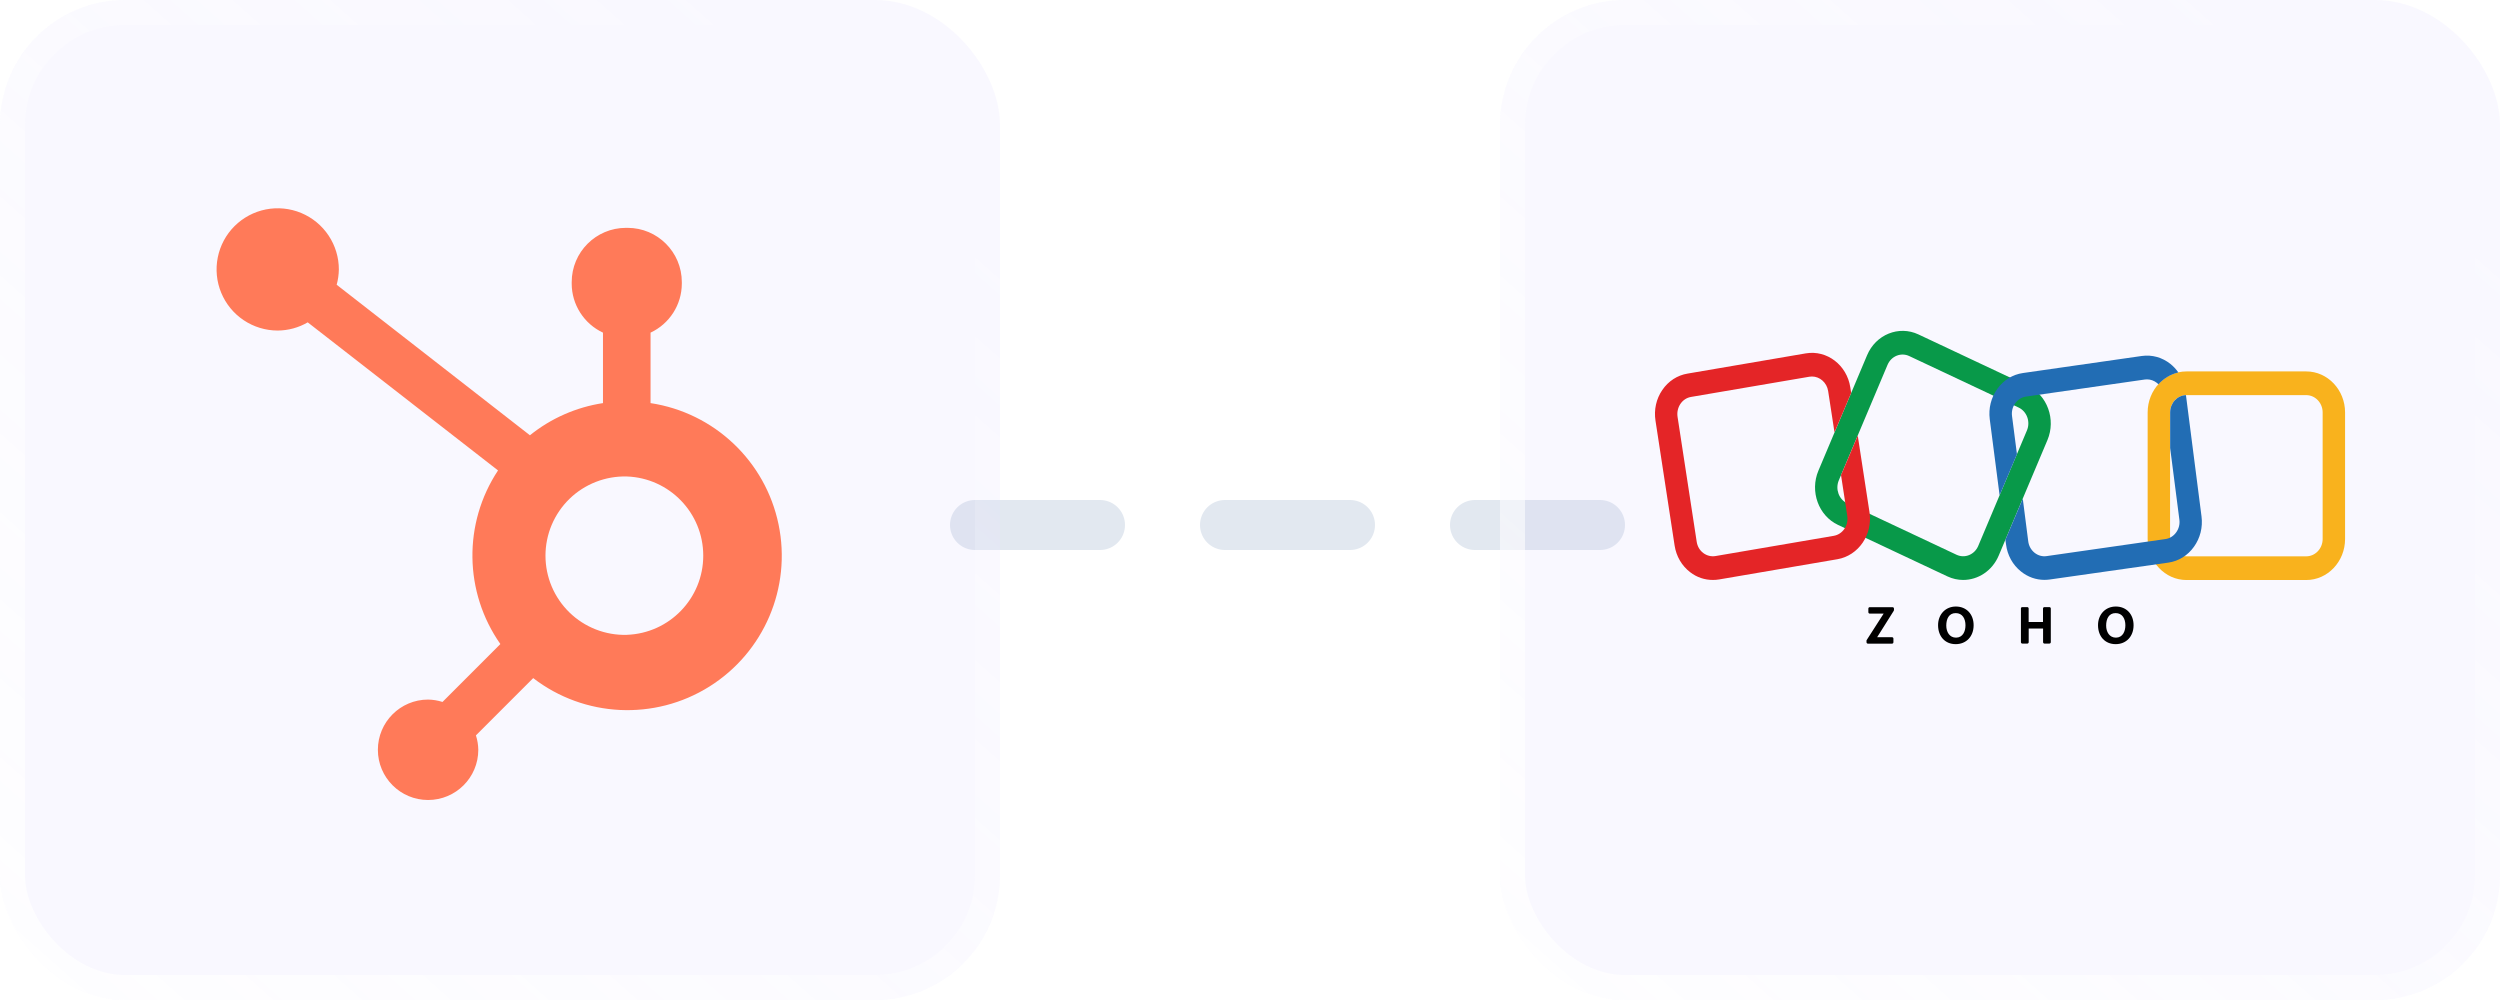
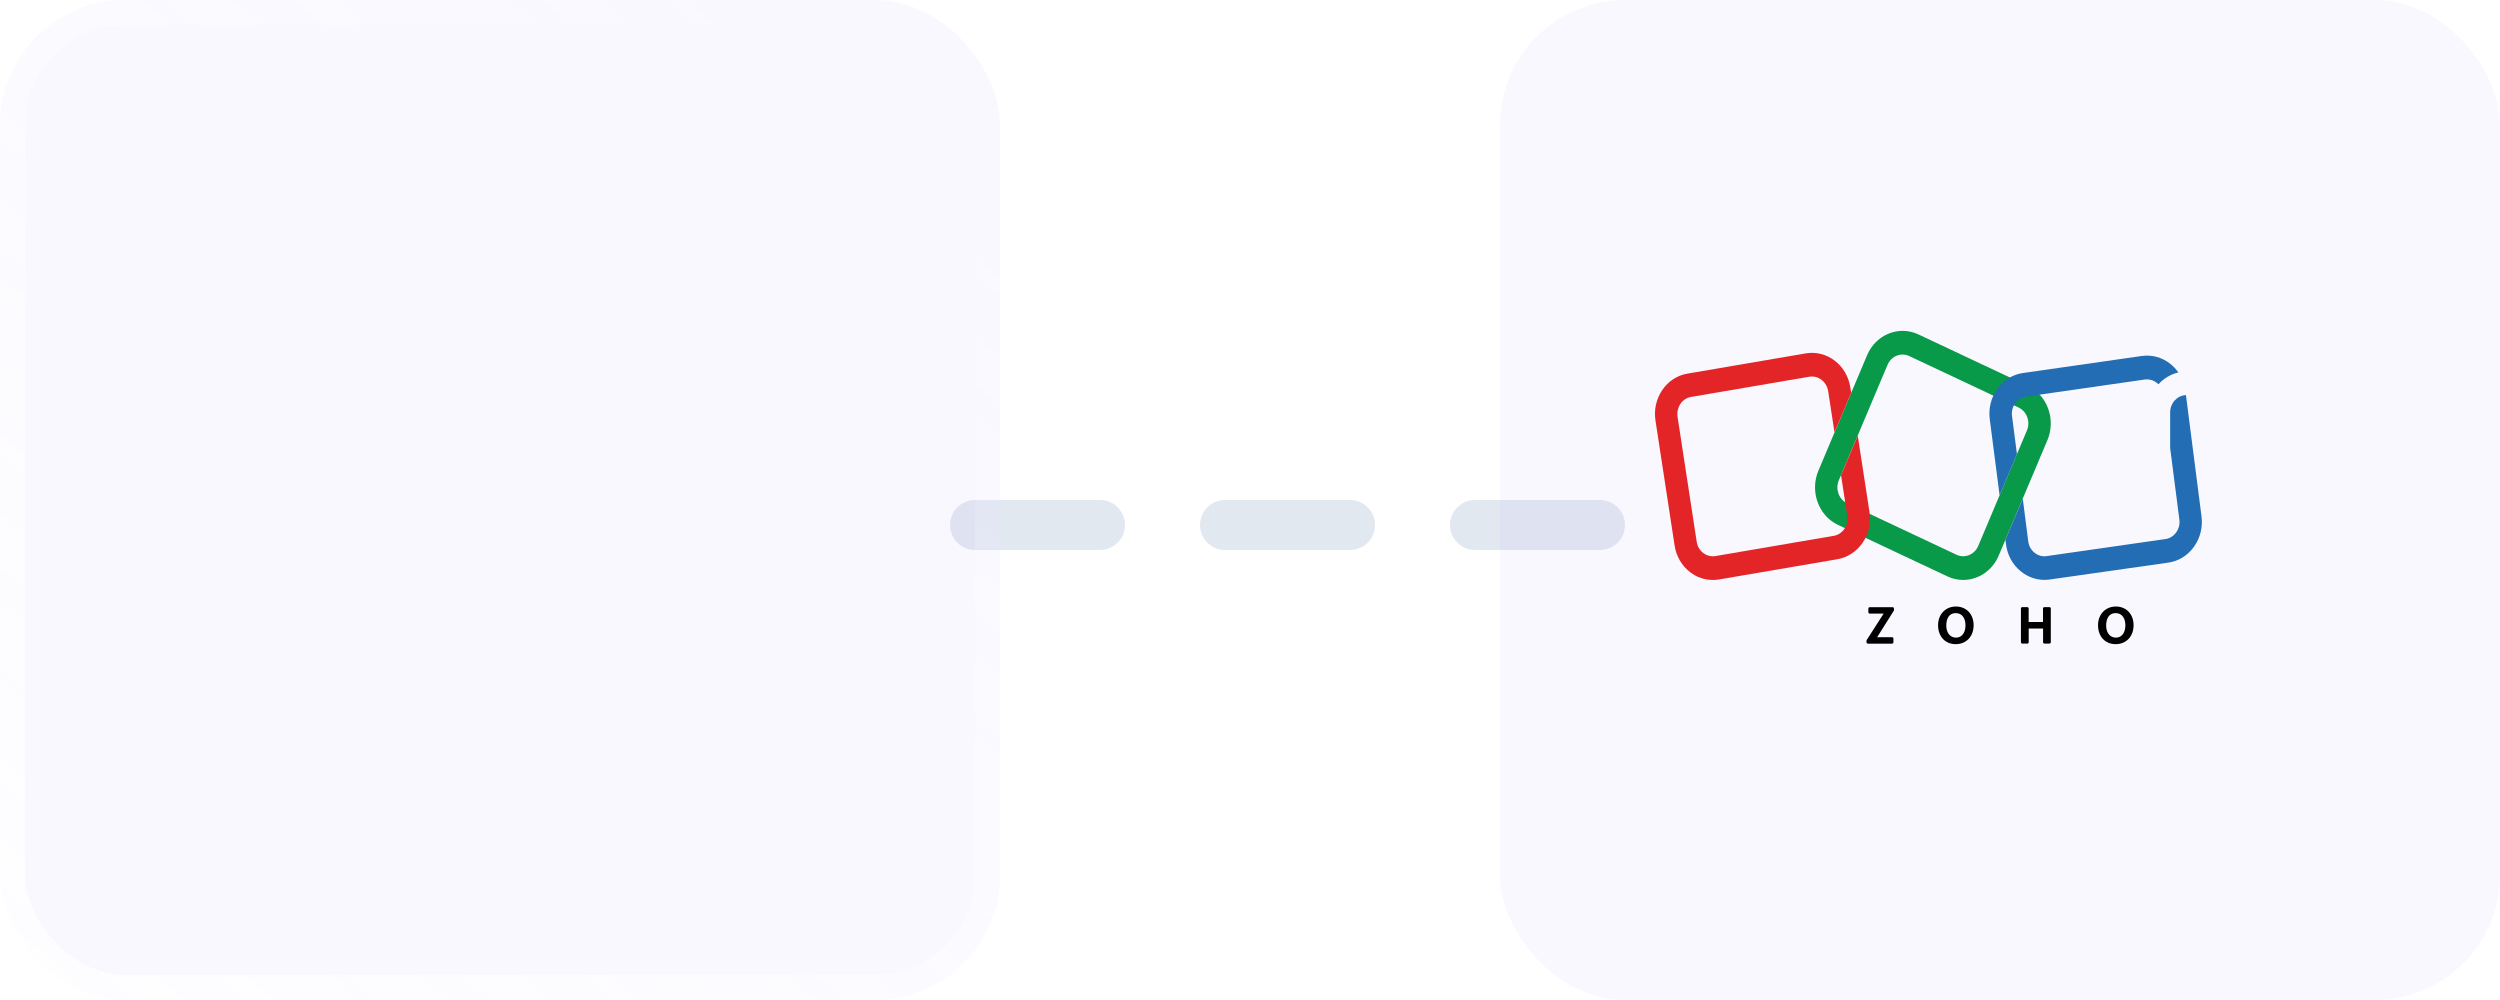
<svg xmlns="http://www.w3.org/2000/svg" width="100" height="40" viewBox="0 0 100 40" fill="none">
  <line x1="64" y1="21" x2="35" y2="21" stroke="#E2E8F0" stroke-width="2" stroke-linecap="round" stroke-dasharray="5 5" />
  <g filter="url(#filter0_b_3512_990)">
    <rect width="40" height="40" rx="5" fill="#BFB5FF" fill-opacity="0.1" />
    <rect x="0.5" y="0.5" width="39" height="39" rx="4.5" stroke="url(#paint0_linear_3512_990)" />
  </g>
  <g clip-path="url(#clip0_3512_990)">
    <path d="M26.022 16.124V13.306C26.394 13.132 26.71 12.855 26.931 12.509C27.153 12.163 27.271 11.761 27.273 11.35V11.285C27.273 10.086 26.302 9.114 25.103 9.114H25.038C23.839 9.114 22.868 10.086 22.868 11.285V11.35C22.869 11.761 22.988 12.163 23.21 12.509C23.431 12.855 23.747 13.132 24.119 13.306V16.124C23.049 16.288 22.04 16.732 21.197 17.411L13.467 11.39C13.522 11.191 13.55 10.987 13.554 10.781C13.555 10.297 13.412 9.824 13.144 9.422C12.876 9.019 12.495 8.705 12.048 8.519C11.602 8.333 11.11 8.284 10.635 8.377C10.161 8.471 9.725 8.703 9.382 9.044C9.039 9.386 8.806 9.821 8.711 10.296C8.616 10.77 8.663 11.262 8.848 11.709C9.032 12.156 9.345 12.539 9.747 12.808C10.149 13.077 10.621 13.221 11.105 13.222C11.528 13.22 11.944 13.107 12.309 12.894L19.921 18.817C18.522 20.931 18.559 23.687 20.015 25.762L17.7 28.078C17.513 28.018 17.318 27.986 17.122 27.983C16.013 27.984 15.115 28.884 15.115 29.992C15.116 31.101 16.014 32 17.123 32C18.232 32 19.131 31.102 19.132 29.993C19.129 29.797 19.097 29.602 19.037 29.415L21.328 27.124C23.374 28.699 26.185 28.835 28.373 27.464C30.562 26.093 31.667 23.505 31.142 20.976C30.618 18.447 28.575 16.512 26.022 16.124ZM25.073 25.394C24.649 25.406 24.228 25.332 23.834 25.178C23.44 25.024 23.08 24.793 22.777 24.497C22.474 24.202 22.233 23.849 22.068 23.459C21.904 23.069 21.819 22.65 21.819 22.227C21.819 21.804 21.904 21.385 22.068 20.995C22.233 20.605 22.474 20.252 22.777 19.956C23.08 19.661 23.44 19.43 23.834 19.276C24.228 19.122 24.649 19.048 25.073 19.059C26.778 19.119 28.129 20.518 28.13 22.225C28.131 23.931 26.781 25.331 25.076 25.393" fill="#FF7A59" />
  </g>
  <g filter="url(#filter1_b_3512_990)">
    <rect x="60" width="40" height="40" rx="5" fill="#BFB5FF" fill-opacity="0.1" />
-     <rect x="60.5" y="0.5" width="39" height="39" rx="4.5" stroke="url(#paint1_linear_3512_990)" />
  </g>
  <g clip-path="url(#clip1_3512_990)">
    <path d="M78.526 23.198C78.316 23.198 78.102 23.152 77.897 23.056L73.522 20.997C72.74 20.63 72.388 19.656 72.735 18.83L74.684 14.208C75.032 13.381 75.953 13.009 76.735 13.376L81.11 15.435C81.892 15.802 82.245 16.776 81.898 17.602L79.948 22.224C79.688 22.837 79.12 23.198 78.526 23.198ZM78.261 22.19C78.592 22.346 78.98 22.187 79.128 21.84L81.077 17.218C81.225 16.868 81.075 16.458 80.746 16.302L76.369 14.242C76.038 14.086 75.65 14.245 75.502 14.592L73.552 19.214C73.405 19.564 73.555 19.974 73.883 20.13L78.261 22.19Z" fill="#089949" />
-     <path d="M92.25 23.201H87.459C86.603 23.201 85.906 22.464 85.906 21.56V16.498C85.906 15.594 86.603 14.857 87.459 14.857H92.25C93.106 14.857 93.803 15.594 93.803 16.498V21.56C93.803 22.464 93.106 23.201 92.25 23.201ZM87.459 15.805C87.098 15.805 86.803 16.117 86.803 16.498V21.56C86.803 21.941 87.098 22.253 87.459 22.253H92.25C92.611 22.253 92.906 21.941 92.906 21.56V16.498C92.906 16.117 92.611 15.805 92.25 15.805H87.459Z" fill="#F9B21D" />
    <path d="M74.31 17.426L73.664 18.951C73.656 18.969 73.648 18.983 73.64 18.997L73.891 20.638C73.949 21.017 73.706 21.372 73.35 21.433L68.62 22.242C68.447 22.271 68.272 22.227 68.13 22.12C67.988 22.013 67.895 21.852 67.868 21.67L67.102 16.672C67.075 16.49 67.116 16.305 67.217 16.155C67.318 16.005 67.471 15.906 67.643 15.877L72.374 15.069C72.409 15.063 72.445 15.06 72.478 15.06C72.792 15.06 73.074 15.303 73.126 15.643L73.38 17.296L74.047 15.716L74.012 15.493C73.875 14.601 73.077 13.991 72.232 14.135L67.501 14.944C67.094 15.011 66.733 15.245 66.492 15.6C66.249 15.955 66.153 16.389 66.219 16.822L66.984 21.82C67.05 22.253 67.272 22.632 67.608 22.889C67.873 23.094 68.188 23.198 68.513 23.198C68.595 23.198 68.68 23.192 68.764 23.178L73.495 22.369C74.34 22.224 74.917 21.381 74.78 20.488L74.31 17.426Z" fill="#E42527" />
    <path d="M79.984 19.812L80.678 18.168L80.481 16.64C80.457 16.458 80.503 16.276 80.61 16.129C80.716 15.981 80.87 15.886 81.044 15.863L85.791 15.181C85.821 15.178 85.852 15.175 85.882 15.175C86.024 15.175 86.16 15.225 86.278 15.317C86.3 15.334 86.319 15.354 86.338 15.372C86.549 15.138 86.825 14.97 87.134 14.898C87.046 14.771 86.942 14.658 86.82 14.56C86.489 14.294 86.081 14.182 85.671 14.239L80.919 14.921C80.508 14.979 80.142 15.204 79.893 15.554C79.642 15.903 79.535 16.334 79.59 16.767L79.984 19.812Z" fill="#226DB4" />
    <path d="M88.061 20.659L87.438 15.805C87.088 15.817 86.806 16.123 86.806 16.496V17.92L87.175 20.786C87.2 20.968 87.153 21.15 87.046 21.297C86.94 21.444 86.787 21.54 86.612 21.563L81.865 22.244C81.693 22.27 81.52 22.221 81.381 22.109C81.242 21.996 81.151 21.834 81.129 21.649L80.911 19.948L80.216 21.592L80.241 21.776C80.295 22.21 80.509 22.597 80.84 22.86C81.113 23.079 81.438 23.195 81.777 23.195C81.849 23.195 81.92 23.189 81.991 23.18L86.732 22.505C87.142 22.447 87.509 22.221 87.757 21.872C88.009 21.522 88.116 21.092 88.061 20.659Z" fill="#226DB4" />
    <path d="M83.921 25.006C83.921 24.573 84.222 24.261 84.632 24.261C85.056 24.261 85.343 24.567 85.343 25.009C85.343 25.457 85.05 25.766 84.627 25.766C84.2 25.766 83.921 25.457 83.921 25.006ZM85.015 25.012C85.015 24.749 84.894 24.524 84.624 24.524C84.35 24.524 84.246 24.758 84.246 25.023C84.246 25.275 84.375 25.506 84.638 25.506C84.908 25.503 85.015 25.257 85.015 25.012ZM80.889 24.284H81.091C81.121 24.284 81.146 24.31 81.146 24.342V24.879H81.72V24.342C81.72 24.31 81.745 24.284 81.775 24.284H81.977C82.007 24.284 82.032 24.31 82.032 24.342V25.685C82.032 25.717 82.007 25.743 81.977 25.743H81.777C81.747 25.743 81.723 25.717 81.723 25.685V25.142H81.148V25.685C81.148 25.717 81.124 25.743 81.094 25.743H80.891C80.861 25.743 80.837 25.717 80.837 25.685V24.342C80.834 24.31 80.859 24.284 80.889 24.284ZM77.523 25.006C77.523 24.573 77.823 24.261 78.234 24.261C78.657 24.261 78.945 24.567 78.945 25.009C78.945 25.457 78.652 25.766 78.228 25.766C77.802 25.766 77.523 25.457 77.523 25.006ZM78.619 25.012C78.619 24.749 78.499 24.524 78.228 24.524C77.955 24.524 77.851 24.758 77.851 25.023C77.851 25.275 77.979 25.506 78.242 25.506C78.513 25.503 78.619 25.257 78.619 25.012ZM74.668 25.601L75.346 24.544H74.788C74.758 24.544 74.734 24.518 74.734 24.486V24.345C74.734 24.313 74.758 24.287 74.788 24.287H75.704C75.734 24.287 75.759 24.313 75.759 24.345V24.399C75.759 24.411 75.756 24.422 75.751 24.431L75.086 25.488H75.682C75.713 25.488 75.737 25.515 75.737 25.546V25.688C75.737 25.72 75.713 25.746 75.682 25.746H74.715C74.684 25.746 74.66 25.72 74.66 25.688V25.636C74.657 25.621 74.662 25.61 74.668 25.601Z" fill="black" />
  </g>
  <defs>
    <filter id="filter0_b_3512_990" x="-12.308" y="-12.308" width="64.615" height="64.615" filterUnits="userSpaceOnUse" color-interpolation-filters="sRGB">
      <feFlood flood-opacity="0" result="BackgroundImageFix" />
      <feGaussianBlur in="BackgroundImageFix" stdDeviation="6.154" />
      <feComposite in2="SourceAlpha" operator="in" result="effect1_backgroundBlur_3512_990" />
      <feBlend mode="normal" in="SourceGraphic" in2="effect1_backgroundBlur_3512_990" result="shape" />
    </filter>
    <filter id="filter1_b_3512_990" x="47.692" y="-12.308" width="64.615" height="64.615" filterUnits="userSpaceOnUse" color-interpolation-filters="sRGB">
      <feFlood flood-opacity="0" result="BackgroundImageFix" />
      <feGaussianBlur in="BackgroundImageFix" stdDeviation="6.154" />
      <feComposite in2="SourceAlpha" operator="in" result="effect1_backgroundBlur_3512_990" />
      <feBlend mode="normal" in="SourceGraphic" in2="effect1_backgroundBlur_3512_990" result="shape" />
    </filter>
    <linearGradient id="paint0_linear_3512_990" x1="-5" y1="50" x2="35" y2="5" gradientUnits="userSpaceOnUse">
      <stop stop-color="white" />
      <stop offset="1" stop-color="white" stop-opacity="0" />
    </linearGradient>
    <linearGradient id="paint1_linear_3512_990" x1="55" y1="50" x2="95" y2="5" gradientUnits="userSpaceOnUse">
      <stop stop-color="white" />
      <stop offset="1" stop-color="white" stop-opacity="0" />
    </linearGradient>
    <clipPath id="clip0_3512_990">
-       <rect width="24" height="24" fill="white" transform="translate(8 8)" />
-     </clipPath>
+       </clipPath>
    <clipPath id="clip1_3512_990">
      <rect width="28" height="13" fill="white" transform="translate(66 13)" />
    </clipPath>
  </defs>
</svg>